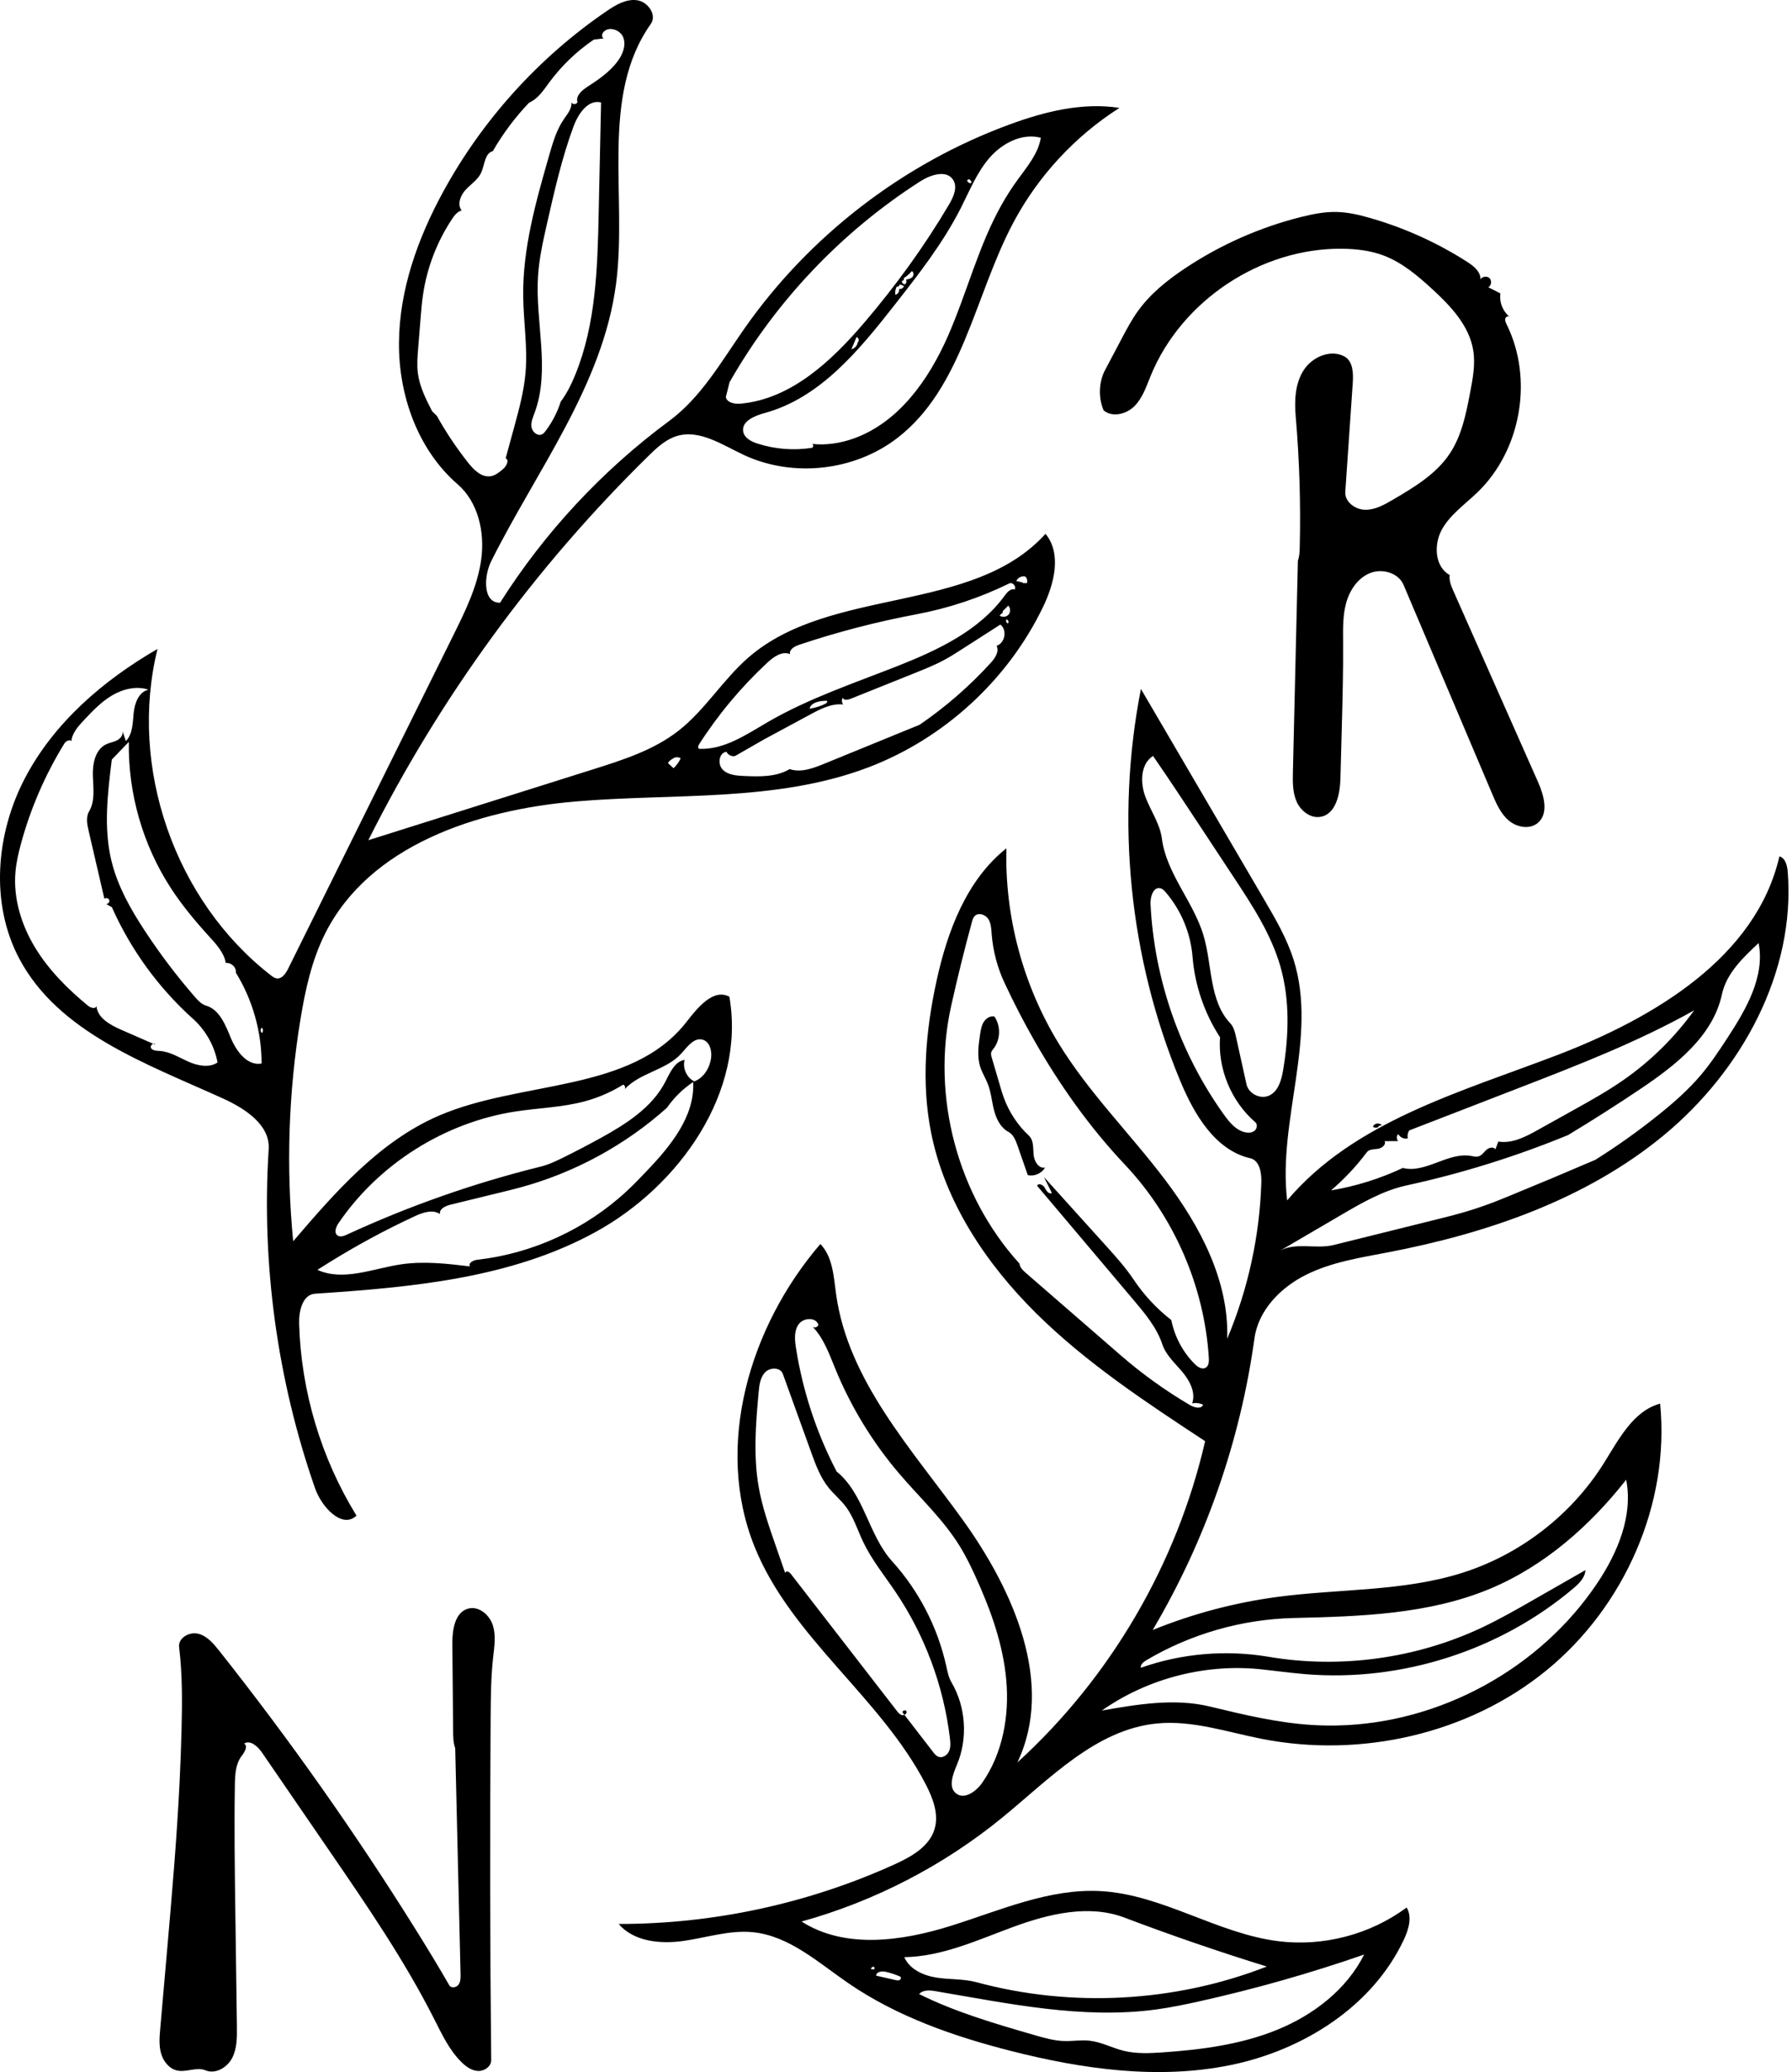
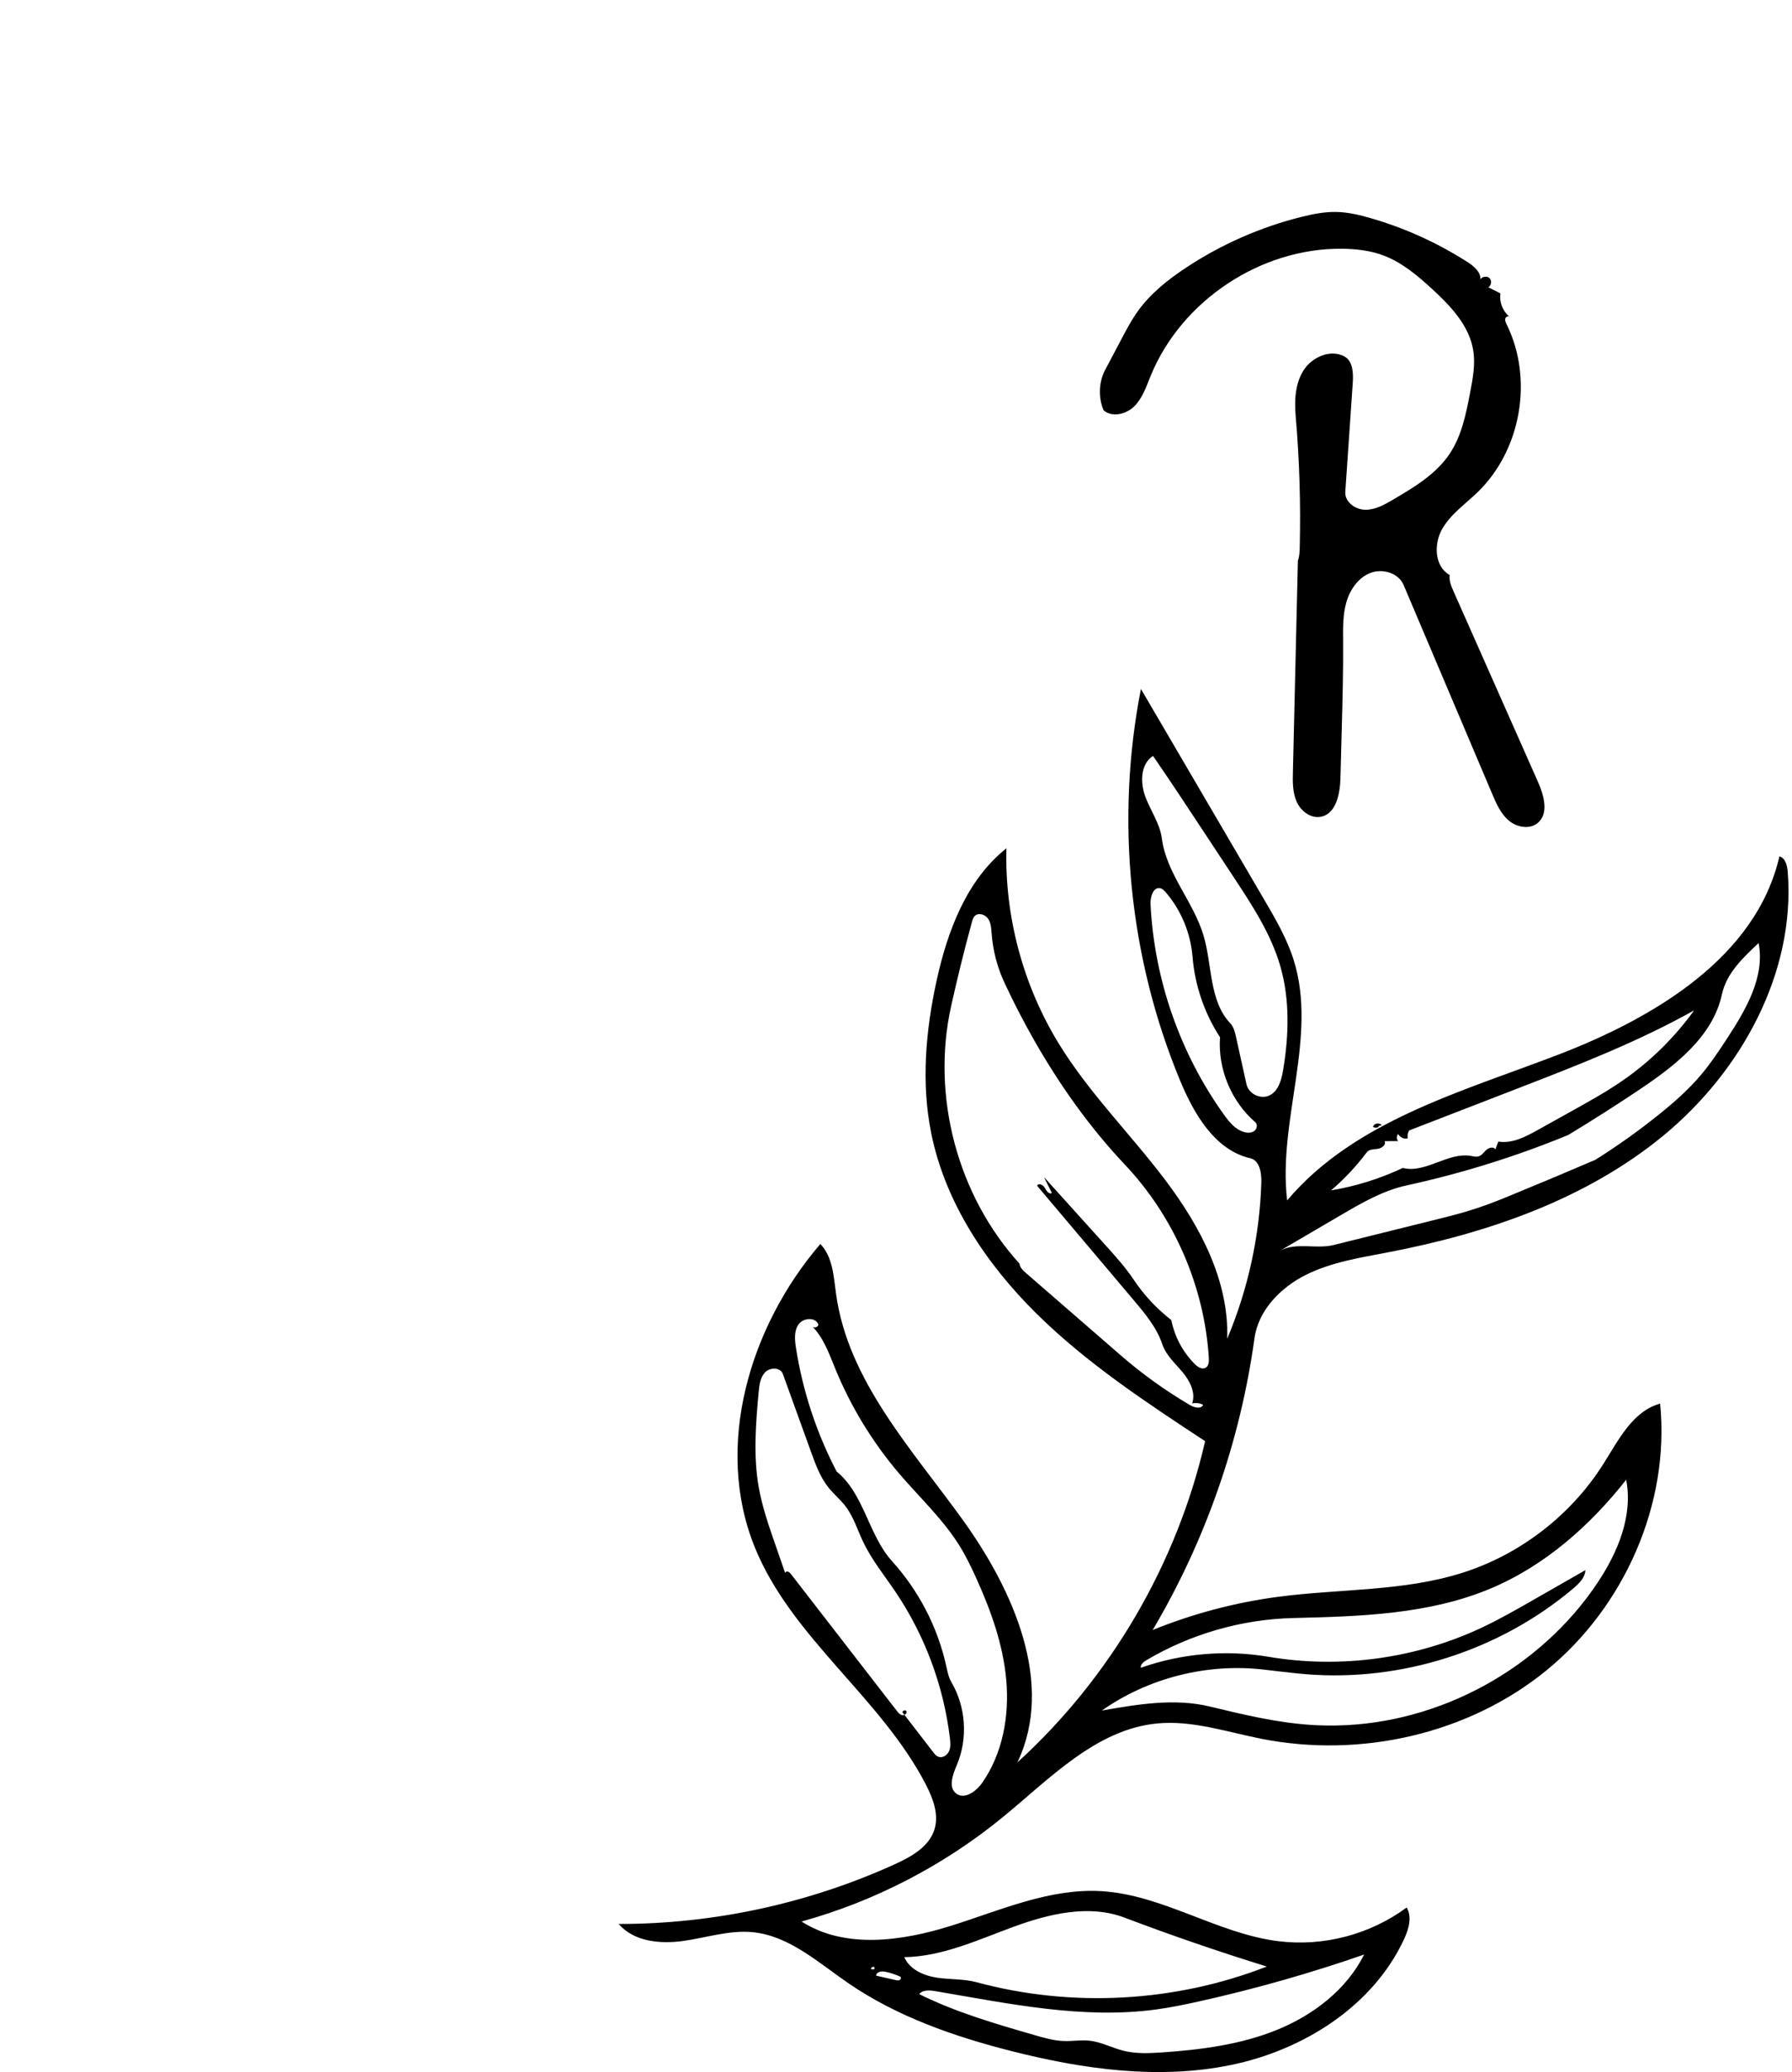
<svg xmlns="http://www.w3.org/2000/svg" width="282" height="326" viewBox="0 0 282 326" fill="none">
-   <path d="M155.471 170.599C155.112 169.659 154.557 168.799 154.252 167.84C153.729 166.195 153.982 164.415 154.239 162.707C154.339 162.045 154.447 161.362 154.8 160.793C155.153 160.223 155.819 159.792 156.476 159.924C157.51 161.4 157.461 163.548 156.359 164.974C156.213 165.164 156.046 165.35 155.983 165.581C155.911 165.847 155.989 166.127 156.067 166.392C156.309 167.216 156.552 168.041 156.794 168.866C156.998 169.559 157.202 170.253 157.406 170.946C157.569 171.502 157.733 172.059 157.928 172.605C158.749 174.908 160.129 177.011 161.916 178.681C162.676 179.391 162.565 180.592 162.647 181.629C162.73 182.665 163.438 183.918 164.454 183.694C163.926 184.611 162.773 185.12 161.74 184.891C161.205 183.353 160.67 181.815 160.135 180.278C159.839 179.427 159.48 178.5 158.686 178.075C157.453 177.415 156.779 176.035 156.43 174.68C156.08 173.326 155.971 171.906 155.471 170.599Z" fill="black" />
  <path d="M186.485 42.219C192.064 38.502 198.286 35.752 204.79 34.128C206.606 33.675 208.461 33.307 210.332 33.349C212.134 33.389 213.906 33.808 215.638 34.306C221.021 35.853 226.177 38.185 230.893 41.205C231.909 41.855 233.018 42.748 232.978 43.953C233.258 43.474 234.017 43.378 234.407 43.773C234.797 44.167 234.693 44.925 234.211 45.2C234.847 45.521 235.483 45.842 236.119 46.163C235.908 47.568 236.521 49.066 237.657 49.92C237.513 49.618 236.995 49.77 236.894 50.089C236.792 50.409 236.951 50.746 237.099 51.047C241.328 59.608 239.388 70.8 232.526 77.439C230.58 79.322 228.253 80.911 226.925 83.271C225.597 85.631 225.755 89.165 228.131 90.465C228.006 91.352 228.377 92.225 228.74 93.043C233.172 103.043 237.605 113.042 242.037 123.042C242.977 125.163 243.767 128.021 241.974 129.493C240.693 130.545 238.678 130.161 237.417 129.087C236.155 128.013 235.467 126.43 234.82 124.905C231.989 118.231 229.159 111.558 226.328 104.884C225.678 103.352 225.028 101.819 224.378 100.286C223.209 97.531 222.04 94.776 220.872 92.021C220.069 90.127 217.533 89.397 215.621 90.155C213.709 90.912 212.429 92.799 211.865 94.777C211.301 96.755 211.343 98.848 211.358 100.905C211.392 105.508 211.27 110.112 211.147 114.714C211.079 117.286 211.011 119.859 210.942 122.432C210.876 124.914 210.251 128.089 207.805 128.515C206.229 128.79 204.696 127.589 204.047 126.128C203.397 124.666 203.423 123.006 203.461 121.408C203.722 110.342 203.983 99.277 204.244 88.211C204.494 87.532 204.518 86.793 204.535 86.069C204.7 79.213 204.487 72.347 203.9 65.514C203.686 63.024 203.797 60.366 205.141 58.259C206.484 56.152 209.402 54.888 211.591 56.094C212.921 56.856 212.983 58.718 212.878 60.248C212.487 65.961 212.095 71.675 211.704 77.388C211.596 78.96 213.271 80.186 214.846 80.204C216.422 80.223 217.869 79.4 219.228 78.602C222.546 76.655 225.978 74.602 228.119 71.405C230.03 68.553 230.715 65.078 231.359 61.706C231.772 59.541 232.187 57.324 231.841 55.148C231.216 51.22 228.259 48.119 225.327 45.431C223.044 43.339 220.621 41.289 217.724 40.198C215.658 39.419 213.429 39.161 211.222 39.136C198.419 38.994 185.927 47.279 181.077 59.129C180.392 60.802 179.812 62.592 178.543 63.881C177.274 65.169 175.035 65.735 173.666 64.554C172.857 62.629 172.896 60.364 173.772 58.469C174.678 56.754 175.584 55.039 176.49 53.324C177.286 51.816 178.086 50.302 179.084 48.919C181.041 46.205 183.701 44.074 186.485 42.219Z" fill="black" />
-   <path d="M25.216 319.183C25.564 315.201 25.912 311.219 26.26 307.238C27.043 298.275 27.826 289.31 28.264 280.324C28.398 277.588 28.499 274.85 28.569 272.111C28.679 267.78 28.708 263.433 28.185 259.132C28.012 257.703 29.804 256.685 31.2 257.038C32.596 257.392 33.595 258.583 34.49 259.712C45.602 273.735 55.928 288.38 65.403 303.558C67.215 306.46 68.997 309.382 70.702 312.349C70.988 312.845 71.808 312.722 72.148 312.261C72.489 311.801 72.49 311.181 72.476 310.608C72.378 306.466 72.28 302.324 72.182 298.182C72.077 293.746 71.972 289.309 71.867 284.873C71.789 281.597 71.712 278.321 71.634 275.046C71.327 274.198 71.315 273.276 71.307 272.375C71.266 267.794 71.225 263.214 71.184 258.633C71.164 256.436 71.572 253.639 73.698 253.082C75.346 252.649 77.012 254.051 77.543 255.669C78.074 257.288 77.796 259.043 77.606 260.736C77.26 263.831 77.233 266.952 77.21 270.066C77.081 288.085 77.11 306.106 77.297 324.126C77.307 325.134 76.211 325.884 75.205 325.828C74.198 325.771 73.318 325.132 72.602 324.422C70.709 322.546 69.551 320.075 68.347 317.697C63.676 308.468 57.808 299.907 51.958 291.377C48.385 286.168 44.812 280.959 41.24 275.75C40.573 274.777 39.386 273.683 38.402 274.332C39.085 274.667 38.495 275.661 38.031 276.265C37.065 277.52 36.987 279.223 36.961 280.807C36.85 287.463 36.942 294.12 37.033 300.776C37.116 306.8 37.198 312.823 37.281 318.847C37.304 320.536 37.309 322.305 36.527 323.801C35.744 325.298 33.897 326.383 32.34 325.729C30.959 325.15 29.361 326.071 27.895 325.76C26.622 325.49 25.699 324.313 25.346 323.061C24.992 321.809 25.103 320.479 25.216 319.183Z" fill="black" />
-   <path d="M93.37 121.03C98.061 119.551 102.862 118.015 106.743 114.993C110.967 111.704 113.773 106.903 117.824 103.404C130.777 92.215 153.059 96.691 164.529 83.986C167.099 87.11 165.911 91.802 164.161 95.449C158.629 106.972 148.541 116.231 136.587 120.756C122.071 126.252 105.999 124.775 90.535 126.102C75.07 127.429 58.124 133.011 51.161 146.884C49.074 151.043 48.06 155.652 47.303 160.243C45.396 171.809 45.003 183.624 46.137 195.291C52.764 187.549 59.728 179.553 69.088 175.521C82.087 169.922 99.36 171.951 108.039 160.77C109.791 158.513 112.264 155.466 114.779 156.82C117.38 171.77 106.982 186.575 93.672 193.862C80.362 201.148 64.718 202.536 49.577 203.542C47.606 203.674 47.017 206.278 47.073 208.253C47.377 218.879 50.523 229.41 56.099 238.461C53.839 240.604 50.612 237.11 49.585 234.17C43.624 217.102 41.125 198.833 42.282 180.791C42.526 176.987 38.574 174.411 35.103 172.834C23.041 167.355 9.194 162.499 3.01 150.783C-1.583 142.083 -0.635 131.142 3.926 122.426C8.488 113.709 16.263 107.024 24.784 102.106C20.199 120.719 27.501 141.716 42.646 153.467C42.907 153.67 43.185 153.877 43.511 153.929C44.356 154.065 44.967 153.17 45.347 152.403C54.017 134.907 62.687 117.41 71.356 99.914C73.254 96.084 75.179 92.166 75.738 87.928C76.296 83.69 75.248 78.998 72.019 76.197C65.75 70.761 62.72 62.209 62.784 53.911C62.847 45.613 65.728 37.546 69.694 30.257C75.87 18.905 84.775 9.051 95.445 1.761C96.876 0.782 98.503 -0.19 100.222 0.032C101.942 0.255 103.421 2.343 102.42 3.759C94.351 15.171 98.76 30.822 96.942 44.68C94.857 60.579 84.492 73.933 77.312 88.27C76.099 90.693 75.984 94.894 78.693 94.828C85.701 83.76 94.779 74.007 105.316 66.223C110.378 62.483 113.559 56.807 117.171 51.653C127.395 37.063 142.166 25.707 158.893 19.576C164.419 17.55 170.347 16.07 176.163 16.975C169.144 21.439 163.313 27.753 159.422 35.105C153.355 46.568 151.458 61.045 141.171 68.943C134.432 74.117 124.774 75.177 117.073 71.588C113.673 70.003 110.118 67.524 106.524 68.598C104.767 69.123 103.372 70.433 102.063 71.716C84.162 89.259 69.193 109.786 57.961 132.192C69.764 128.471 81.567 124.75 93.37 121.03ZM79.575 72.098C80.013 70.496 80.451 68.893 80.889 67.291C81.674 64.419 82.463 61.527 82.708 58.559C83.038 54.573 82.377 50.575 82.332 46.575C82.248 39.037 84.346 31.665 86.427 24.419C86.994 22.443 87.579 20.428 88.744 18.734C89.298 17.927 90.013 17.092 89.924 16.117C90.095 16.484 90.74 16.451 90.873 16.068C90.568 15.088 91.557 14.227 92.417 13.668C94.195 12.515 95.992 11.296 97.236 9.581C98.013 8.511 98.557 7.105 98.073 5.874C97.59 4.643 95.693 4.057 94.904 5.119C94.682 5.419 94.676 5.976 95.043 6.041C94.511 6.105 93.978 6.169 93.445 6.233C90.732 8.072 88.336 10.379 86.396 13.02C85.51 14.226 84.64 15.568 83.262 16.152C81.065 18.451 79.146 21.016 77.559 23.772C76.257 24.132 76.281 25.954 75.714 27.18C75.206 28.278 74.113 28.965 73.286 29.848C72.458 30.732 71.899 32.163 72.648 33.114C71.978 33.283 71.519 33.885 71.136 34.46C68.779 38.007 67.211 42.076 66.58 46.288C66.382 47.608 66.275 48.94 66.169 50.271C66.046 51.801 65.923 53.331 65.8 54.861C65.697 56.147 65.594 57.443 65.759 58.722C66.033 60.845 67.026 62.799 68.003 64.703C68.249 64.944 68.496 65.185 68.742 65.426C70.188 68.019 71.844 70.495 73.688 72.821C74.588 73.956 75.816 75.167 77.244 74.92C77.986 74.791 78.597 74.282 79.169 73.791C79.693 73.342 80.186 72.418 79.575 72.098ZM23.374 108.511C21.488 107.886 19.375 108.389 17.662 109.395C15.949 110.402 14.562 111.867 13.2 113.313C12.273 114.297 11.293 115.4 11.216 116.749C11.293 116.248 10.425 116.499 10.159 116.931C7.129 121.835 4.811 127.178 3.301 132.742C2.903 134.204 2.561 135.688 2.431 137.197C2.075 141.342 3.361 145.519 5.518 149.076C7.676 152.632 10.666 155.618 13.881 158.258C14.293 158.596 15.12 158.783 15.174 158.252C15.318 160.141 17.312 161.245 19.048 162.005C20.838 162.788 22.629 163.571 24.42 164.355C24.267 163.892 23.509 164.504 23.777 164.91C24.045 165.317 24.625 165.315 25.111 165.346C26.719 165.447 28.142 166.36 29.613 167.017C31.085 167.674 32.898 168.057 34.237 167.161C33.743 164.535 32.363 162.083 30.374 160.298C24.945 155.426 20.562 149.395 17.604 142.728C17.3 142.561 16.996 142.395 16.691 142.228C17.004 142.263 17.29 141.912 17.194 141.612C17.098 141.313 16.661 141.194 16.426 141.404C15.6 137.843 14.774 134.281 13.948 130.72C13.711 129.7 13.49 128.561 14.022 127.659C14.987 126.019 14.676 123.971 14.613 122.069C14.55 120.168 14.984 117.93 16.698 117.104C17.263 116.833 17.907 116.752 18.459 116.457C19.011 116.162 19.473 115.515 19.245 114.932C19.434 115.488 19.622 116.044 19.811 116.599C20.894 115.478 20.88 113.739 21.033 112.187C21.186 110.636 21.847 108.825 23.374 108.511ZM127.733 70.463C128.03 70.437 128.064 69.904 127.772 69.84C130.002 70.086 132.277 69.732 134.389 68.972C141.438 66.437 146.155 59.737 149.17 52.879C152.185 46.02 153.988 38.619 157.681 32.101C158.423 30.791 159.239 29.523 160.123 28.304C161.621 26.239 163.373 24.191 163.792 21.675C160.85 20.888 157.717 22.522 155.721 24.822C153.726 27.122 152.58 30.014 151.202 32.729C148.393 38.262 144.538 43.185 140.709 48.068C135.168 55.134 129.027 62.61 120.364 64.973C118.769 65.408 116.673 66.262 116.955 67.891C117.132 68.918 118.236 69.481 119.229 69.799C121.961 70.675 124.898 70.904 127.733 70.463ZM98.629 187.396C99.695 186.405 100.708 185.359 101.712 184.305C105.474 180.36 109.362 175.68 109.082 170.236C107.471 171.308 106.066 172.686 104.963 174.276C98.378 180.175 90.401 184.51 81.869 186.826C80.946 187.077 80.018 187.304 79.089 187.531C76.348 188.201 73.608 188.872 70.867 189.542C70.079 189.735 69.09 190.214 69.236 191.012C68.071 190.222 66.502 190.777 65.226 191.37C60.573 193.534 56.051 195.98 51.693 198.69C51.11 199.052 50.529 199.42 49.949 199.787C54.031 201.649 58.702 199.573 63.141 198.918C66.719 198.39 70.361 198.817 73.952 199.244C73.651 198.703 74.49 198.269 75.104 198.2C83.825 197.217 92.2 193.371 98.629 187.396ZM114.219 62.482C114.438 63.407 115.667 63.592 116.613 63.503C124.507 62.755 130.843 56.808 135.993 50.778C140.959 44.965 145.464 38.752 149.351 32.169C150.059 30.969 150.744 29.427 149.972 28.267C148.908 26.67 146.429 27.501 144.812 28.536C132.456 36.446 122.061 47.395 114.803 60.144C114.608 60.923 114.414 61.703 114.219 62.482ZM109.256 170.139C110.742 169.581 111.686 168.029 111.9 166.456C112.057 165.308 111.682 163.879 110.565 163.573C109.185 163.195 108.146 164.734 107.181 165.79C104.81 168.383 100.69 168.764 98.318 171.358C98.471 171.114 98.337 170.742 98.063 170.651C96.203 171.807 94.174 172.69 92.06 173.264C88.492 174.232 84.75 174.311 81.097 174.877C69.952 176.604 59.632 183.117 53.277 192.434C52.871 193.029 52.523 193.942 53.101 194.373C53.516 194.682 54.1 194.472 54.57 194.255C64.372 189.728 74.607 186.135 85.088 183.543C86.353 183.23 87.538 182.664 88.706 182.085C90.659 181.118 92.591 180.109 94.5 179.058C98.492 176.86 102.576 174.283 104.677 170.239C105.419 168.81 106.148 167.019 107.735 166.749C107.381 168.043 108.053 169.543 109.256 170.139ZM144.201 96.652C137.943 97.828 131.766 99.435 125.729 101.457C125.025 101.693 124.167 102.186 124.321 102.912C123.086 102.388 121.751 103.333 120.768 104.246C116.654 108.063 113.025 112.403 109.998 117.128C109.846 117.365 109.787 117.803 110.069 117.815C113.989 117.974 117.468 115.551 120.862 113.583C127.271 109.866 134.354 107.506 141.245 104.786C147.598 102.279 154.119 99.216 158.126 93.684C158.506 93.16 159.058 92.544 159.671 92.752C159.987 92.271 159.342 91.54 158.825 91.793C154.199 94.061 149.265 95.7 144.201 96.652ZM85.329 68.321C85.549 68.204 85.711 68.003 85.86 67.803C86.903 66.42 87.709 64.858 88.234 63.207C89.202 61.906 89.924 60.437 90.537 58.935C93.796 50.943 94.027 42.089 94.214 33.46C94.338 27.681 94.463 21.901 94.588 16.122C92.537 15.587 90.975 17.93 90.242 19.919C88.418 24.869 87.247 30.032 86.081 35.178C85.466 37.893 84.849 40.622 84.668 43.401C84.196 50.628 86.649 58.184 84.12 64.971C83.848 65.702 83.514 66.463 83.647 67.231C83.781 67.999 84.642 68.688 85.329 68.321ZM20.275 116.72C19.382 117.647 18.489 118.574 17.596 119.501C16.932 124.82 16.275 130.281 17.549 135.487C18.524 139.468 20.584 143.095 22.837 146.519C25.212 150.129 27.829 153.579 30.663 156.84C31.159 157.411 31.7 158.001 32.425 158.215C34.58 158.852 35.492 161.316 36.361 163.388C37.231 165.46 38.959 167.744 41.167 167.324C41.167 162.313 39.75 157.31 37.121 153.044C37.224 152.201 36.374 151.385 35.536 151.522C35.257 149.889 34.061 148.589 32.943 147.365C30.75 144.961 28.657 142.453 26.884 139.725C22.471 132.936 20.138 124.815 20.275 116.72ZM133.896 109.929C133.449 110.108 132.814 110.224 132.594 109.796C132.43 110.124 132.466 110.544 132.686 110.838C130.872 110.638 129.136 111.531 127.53 112.398C125.113 113.702 122.696 115.005 120.279 116.309C118.749 117.185 117.22 118.061 115.691 118.937C115.162 119.075 114.553 118.783 114.329 118.284C113.143 118.394 112.887 120.228 113.721 121.079C114.554 121.93 115.867 122.034 117.057 122.087C119.52 122.196 122.145 122.267 124.263 121.004C126.026 121.6 127.936 120.886 129.659 120.182C134.68 118.13 139.701 116.077 144.723 114.025C148.814 111.224 152.579 107.947 155.916 104.281C156.595 103.535 157.297 102.493 156.825 101.603C158.158 101.197 158.531 99.108 157.42 98.266C155.398 99.564 153.376 100.861 151.353 102.158C150.513 102.697 149.673 103.236 148.798 103.717C147.217 104.587 145.537 105.262 143.862 105.933C140.54 107.265 137.218 108.597 133.896 109.929ZM106.001 119.311C105.634 119.455 105.315 119.72 105.108 120.056C105.404 120.326 105.701 120.596 105.997 120.866C106.466 120.423 106.848 119.888 107.114 119.3C106.773 119.106 106.335 119.093 105.983 119.267L106.001 119.311ZM127.387 111.503C128.276 111.376 129.144 111.101 129.943 110.69C130.119 110.6 130.285 110.318 130.097 110.256C129.024 110.259 127.666 110.466 127.387 111.503ZM157.869 96.285C157.679 96.471 157.49 96.658 157.301 96.845C157.716 97.157 158.368 97.09 158.71 96.699C159.053 96.308 159.033 95.653 158.668 95.283C158.361 95.59 158.054 95.896 157.747 96.203L157.869 96.285ZM142.424 44.725C142.65 44.564 142.713 44.214 142.557 43.985C142.923 43.928 143.317 43.858 143.573 43.592C143.83 43.325 143.827 42.793 143.483 42.656C143.12 43.094 142.686 43.474 142.204 43.776C142.35 43.933 142.141 44.239 141.941 44.161C141.859 44.443 142.133 44.762 142.424 44.725ZM160.935 91.739C161.155 91.742 161.374 91.744 161.593 91.747C161.728 91.391 161.622 90.958 161.339 90.704C160.782 90.571 160.152 90.892 159.934 91.421C160.274 91.498 160.614 91.574 160.954 91.65L160.935 91.739ZM141.05 46.329C141.366 46.173 141.557 45.796 141.494 45.449C141.81 45.523 142.165 45.316 142.257 45.005C142.032 44.914 141.807 44.823 141.582 44.732C141.595 44.961 141.333 45.158 141.117 45.083C140.911 45.478 140.834 45.938 140.9 46.379L141.05 46.329ZM134.976 53.872C135.243 53.644 135.132 53.128 134.795 53.03C134.525 53.665 134.255 54.301 133.985 54.936C134.482 54.833 134.893 54.398 134.968 53.895L134.976 53.872ZM152.306 28.481C152.281 28.759 152.708 28.937 152.888 28.725C152.821 28.518 152.726 28.283 152.518 28.222C152.31 28.161 152.082 28.483 152.271 28.59L152.306 28.481ZM41.259 162.535C41.41 162.282 41.411 161.946 41.259 161.693C40.926 161.81 40.927 162.387 41.26 162.504L41.259 162.535ZM158.368 97.467C158.244 97.683 158.359 97.999 158.594 98.085C158.82 97.915 158.663 97.471 158.38 97.481L158.368 97.467Z" fill="black" />
  <path d="M140.79 293.316C143.405 292.127 146.22 290.551 147.06 287.804C147.777 285.462 146.823 282.952 145.701 280.774C138.638 267.073 124.557 257.702 118.769 243.415C112.343 227.556 117.944 208.702 129.095 195.723C131.053 197.741 131.189 200.835 131.574 203.621C133.453 217.21 143.461 227.969 151.484 239.097C159.508 250.224 166.014 264.914 160.098 277.292C174.752 263.948 185.209 246.06 189.646 226.744C180.35 220.63 170.985 214.461 163.073 206.638C155.162 198.814 148.705 189.127 146.527 178.215C144.958 170.355 145.665 162.187 147.373 154.357C149.086 146.511 152.088 138.462 158.374 133.465C158.097 144.19 160.983 154.978 166.578 164.133C171.328 171.907 177.887 178.393 183.378 185.664C188.869 192.934 193.425 201.522 193.118 210.628C196.399 202.85 198.231 194.464 198.492 186.027C198.539 184.512 198.223 182.573 196.747 182.23C191.181 180.94 187.894 175.279 185.704 170.001C177.682 150.661 175.51 128.939 179.543 108.394C186.004 119.433 192.465 130.472 198.926 141.511C200.714 144.567 202.517 147.655 203.579 151.032C207.388 163.153 201.057 176.247 202.554 188.864C213.061 176.411 229.865 171.812 245.082 165.987C260.299 160.161 276.38 150.612 280.019 134.73C280.97 135 281.251 136.194 281.329 137.181C282.568 153.011 274.047 168.531 261.798 178.635C249.549 188.739 234 194.051 218.405 197.038C214.018 197.878 209.524 198.574 205.526 200.566C201.528 202.558 198.02 206.136 197.41 210.561C195.18 226.716 189.701 242.416 181.394 256.451C187.705 253.888 194.344 252.131 201.097 251.235C210.82 249.946 220.868 250.414 230.21 247.428C239.258 244.537 247.223 238.38 252.299 230.353C254.688 226.575 256.934 222.008 261.248 220.837C262.811 236.616 255.616 252.822 243.322 262.835C231.028 272.848 214.095 276.639 198.538 273.575C193.067 272.497 187.61 270.616 182.061 271.159C172.467 272.098 165.223 279.83 157.761 285.933C148.506 293.504 137.661 299.123 126.138 302.318C132.979 306.694 141.952 305.411 149.698 302.976C157.445 300.54 165.175 297.067 173.282 297.537C182.96 298.097 191.552 304.209 201.171 305.413C208.244 306.298 215.632 304.358 221.357 300.112C222.257 301.614 221.675 303.545 220.935 305.131C216.011 315.681 205.08 322.562 193.674 324.897C182.268 327.232 170.4 325.559 159.117 322.687C150.096 320.391 141.147 317.273 133.474 312.002C128.734 308.745 124.16 304.546 118.435 303.994C114.783 303.642 111.185 304.856 107.552 305.371C103.919 305.886 99.741 305.49 97.356 302.702C112.282 302.714 127.202 299.49 140.79 293.316ZM184.325 207.687C184.836 210.288 186.137 212.729 188.011 214.604C188.47 215.063 189.154 215.516 189.72 215.196C190.228 214.91 190.265 214.204 190.228 213.621C189.515 202.373 184.755 191.423 177.014 183.23C171.432 177.321 166.704 170.635 162.686 163.568C161.06 160.706 159.547 157.78 158.153 154.798C156.977 152.334 156.261 149.651 156.053 146.928C155.99 146.109 155.959 145.24 155.502 144.558C155.045 143.876 153.977 143.533 153.395 144.112C153.142 144.364 153.038 144.725 152.944 145.07C151.749 149.453 150.659 153.866 149.674 158.301C146.526 172.475 150.669 188.069 160.436 198.812C160.491 199.42 160.985 199.882 161.446 200.282C166.409 204.592 171.373 208.902 176.336 213.212C179.73 216.159 183.396 218.794 187.271 221.071C187.945 221.467 189.021 221.738 189.33 221.02C188.804 220.749 188.182 220.67 187.605 220.801C188.201 219.096 187.234 217.243 186.073 215.859C184.912 214.475 183.484 213.219 182.912 211.505C182.034 208.874 180.204 206.686 178.414 204.567C173.35 198.57 168.285 192.574 163.221 186.578C163.328 186.058 164.15 186.392 164.398 186.86C164.646 187.329 165.071 187.962 165.532 187.701C165.116 186.863 164.699 186.025 164.283 185.187C167.512 188.763 170.741 192.339 173.969 195.915C175.534 197.648 177.104 199.389 178.402 201.329C180.018 203.748 182.027 205.904 184.325 207.687ZM205.501 263.407C204.171 263.298 202.845 263.144 201.52 262.99C200.629 262.886 199.737 262.782 198.846 262.679C189.957 261.645 180.717 263.985 173.391 269.126C179.02 268.137 184.842 267.153 190.397 268.494C195.709 269.776 201.053 271.063 206.507 271.396C207.81 271.475 209.115 271.5 210.42 271.474C226.597 271.152 242.388 262.507 251.375 249.051C254.579 244.254 257.008 238.472 255.905 232.809C250.217 240.044 243.088 246.337 234.607 249.91C224.896 254.002 214.073 254.314 203.539 254.567C195.44 254.762 187.401 257.065 180.428 261.188C179.966 261.461 179.445 261.867 179.522 262.398C185.931 260.133 192.919 259.531 199.621 260.665C210.928 262.579 222.807 260.955 233.185 256.077C235.92 254.791 238.547 253.289 241.171 251.789C243.943 250.204 246.715 248.619 249.487 247.033C249.438 248.217 248.49 249.144 247.585 249.909C236.044 259.669 220.567 264.633 205.501 263.407ZM140.909 250.435C139.159 247.845 137.166 245.394 135.824 242.572C134.926 240.686 134.316 238.631 133.046 236.973C132.247 235.93 131.215 235.085 130.391 234.061C129.084 232.436 128.353 230.436 127.644 228.475C126.16 224.368 124.675 220.262 123.191 216.155C122.813 215.109 121.184 215.103 120.41 215.902C119.635 216.7 119.49 217.9 119.388 219.008C118.929 223.999 118.529 229.061 119.401 233.997C119.946 237.076 120.976 240.045 122.003 242.999C122.56 244.602 123.116 246.204 123.673 247.807C123.399 247.741 123.555 247.259 123.836 247.247C124.118 247.235 124.335 247.48 124.508 247.702C126.24 249.94 127.973 252.178 129.705 254.416C133.514 259.336 137.323 264.257 141.133 269.177C141.356 269.466 141.61 269.774 141.968 269.848C142.325 269.923 142.764 269.593 142.64 269.249C142.517 268.905 141.832 269.21 142.078 269.48C143.663 271.535 145.249 273.59 146.835 275.645C147.067 275.945 147.316 276.259 147.671 276.394C148.32 276.642 149.066 276.156 149.346 275.519C149.626 274.883 149.563 274.154 149.481 273.463C148.502 265.253 145.536 257.287 140.909 250.435ZM140.394 245.645C144.594 250.28 147.56 256.022 148.909 262.13C149.102 263 149.269 263.897 149.721 264.666C152.004 268.544 152.335 273.51 150.587 277.657C149.955 279.156 149.177 281.158 150.455 282.166C151.757 283.193 153.602 281.863 154.553 280.505C157.793 275.879 158.852 269.973 158.355 264.347C157.858 258.722 155.912 253.32 153.575 248.178C152.803 246.478 151.984 244.795 151 243.208C148.389 238.999 144.698 235.591 141.485 231.821C137.3 226.909 133.899 221.331 131.449 215.36C130.491 213.024 129.63 210.553 127.874 208.738C128.173 208.984 128.707 208.8 128.792 208.422C128.396 207.201 126.427 207.304 125.68 208.349C124.933 209.393 125.06 210.808 125.259 212.077C126.319 218.849 128.491 225.445 131.662 231.522C135.995 235.034 136.649 241.512 140.394 245.645ZM199.35 309.401C191.809 307.067 184.339 304.499 176.957 301.702C171.37 299.585 165.093 301.097 159.483 303.153C153.874 305.21 148.281 307.834 142.307 307.926C143.142 309.856 145.337 310.826 147.415 311.146C149.493 311.466 151.643 311.32 153.673 311.868C168.644 315.913 184.902 315.035 199.35 309.401ZM267.655 169.138C269.188 167.325 270.505 165.342 271.804 163.355C274.759 158.838 277.77 153.677 276.747 148.377C274.276 150.661 271.677 153.161 270.971 156.452C269.555 163.045 263.684 167.608 258.086 171.368C254.37 173.863 250.594 176.269 246.762 178.582C238.545 181.959 230.031 184.613 221.35 186.504C217.626 187.316 214.266 189.269 210.976 191.195C207.806 193.05 204.635 194.906 201.464 196.762C203.967 195.407 207.112 196.566 209.874 195.88C215.201 194.557 220.527 193.233 225.854 191.91C227.296 191.552 228.739 191.194 230.167 190.782C231.817 190.307 233.447 189.761 235.051 189.147C235.872 188.833 236.687 188.5 237.5 188.166C242.036 186.307 246.556 184.409 251.06 182.473C254.502 180.311 257.82 177.95 260.991 175.405C263.373 173.494 265.682 171.47 267.655 169.138ZM193.603 160.996C194.149 161.576 194.342 162.395 194.514 163.173C195.061 165.647 195.608 168.121 196.155 170.596C196.484 172.082 198.341 173.004 199.724 172.367C201.173 171.699 201.662 169.912 201.924 168.338C202.823 162.939 203 157.322 201.491 152.061C200.029 146.963 197.068 142.448 194.148 138.021C192.366 135.319 190.583 132.616 188.801 129.914C186.376 126.236 183.95 122.558 181.448 118.931C179.458 120.202 179.415 123.147 180.243 125.358C181.071 127.57 182.533 129.579 182.836 131.921C183.551 137.434 187.797 141.841 189.389 147.167C190.788 151.85 190.25 157.439 193.603 160.996ZM171.444 321.065C173.302 321.266 174.997 322.201 176.811 322.652C178.802 323.147 180.887 323.049 182.933 322.908C189.08 322.484 195.285 321.675 200.99 319.348C206.695 317.02 211.909 313.022 214.667 307.513C206.17 310.463 197.504 312.924 188.724 314.878C186.492 315.375 184.249 315.84 181.983 316.149C170.412 317.729 158.731 315.227 147.218 313.275C146.316 313.122 145.232 313.034 144.644 313.736C150.405 316.595 156.622 318.399 162.8 320.188C164.32 320.628 165.861 321.071 167.443 321.121C168.778 321.162 170.117 320.922 171.444 321.065ZM209.459 187.288C213.362 186.636 217.175 185.444 220.755 183.756C224.328 184.663 227.852 181.228 231.482 181.865C231.876 181.934 232.282 182.05 232.666 181.94C233.187 181.79 233.502 181.277 233.903 180.913C234.305 180.548 235.036 180.371 235.325 180.83C235.477 180.422 235.629 180.014 235.781 179.606C237.949 179.964 240.061 178.858 241.981 177.789C243.847 176.75 245.714 175.71 247.58 174.671C250.245 173.187 252.916 171.699 255.422 169.958C259.734 166.963 263.531 163.227 266.596 158.964C257.751 163.922 248.258 167.599 238.802 171.258C233.12 173.457 227.439 175.655 221.758 177.854C221.53 178.216 221.449 178.668 221.537 179.087C220.975 179.271 220.333 178.946 220.027 178.439C219.734 178.721 219.74 179.252 220.039 179.527C219.322 179.532 218.605 179.536 217.888 179.541C218.171 180.102 217.448 180.66 216.825 180.747C216.203 180.833 215.459 180.794 215.082 181.297C213.436 183.493 211.546 185.506 209.459 187.288ZM192.6 175.362C193.468 176.573 194.502 177.834 195.958 178.15C196.459 178.259 197.027 178.23 197.423 177.904C197.82 177.579 197.927 176.894 197.539 176.559C193.754 173.29 191.633 168.184 191.99 163.195C189.527 159.412 188.024 155.009 187.662 150.51C187.364 146.807 185.867 143.21 183.45 140.389C183.219 140.12 182.96 139.845 182.618 139.755C181.515 139.465 180.998 141.076 181.053 142.214C181.629 154.063 185.69 165.721 192.6 175.362ZM141.681 310.996C140.942 310.662 140.168 310.402 139.376 310.225C138.769 310.088 137.877 310.214 137.882 310.837C138.899 311.067 139.916 311.298 140.934 311.528C141.145 311.576 141.376 311.622 141.569 311.525C141.763 311.429 141.856 311.124 141.681 310.996ZM216.928 177.174C217.101 177.124 217.275 177.073 217.448 177.023C217.057 176.588 216.166 176.729 216.069 177.305C216.336 177.46 216.685 177.46 216.951 177.305L216.928 177.174ZM137.535 309.798C137.718 309.759 137.616 309.434 137.429 309.433C137.243 309.432 137.109 309.61 137.025 309.777C137.199 309.809 137.373 309.84 137.548 309.872L137.535 309.798Z" fill="black" />
</svg>